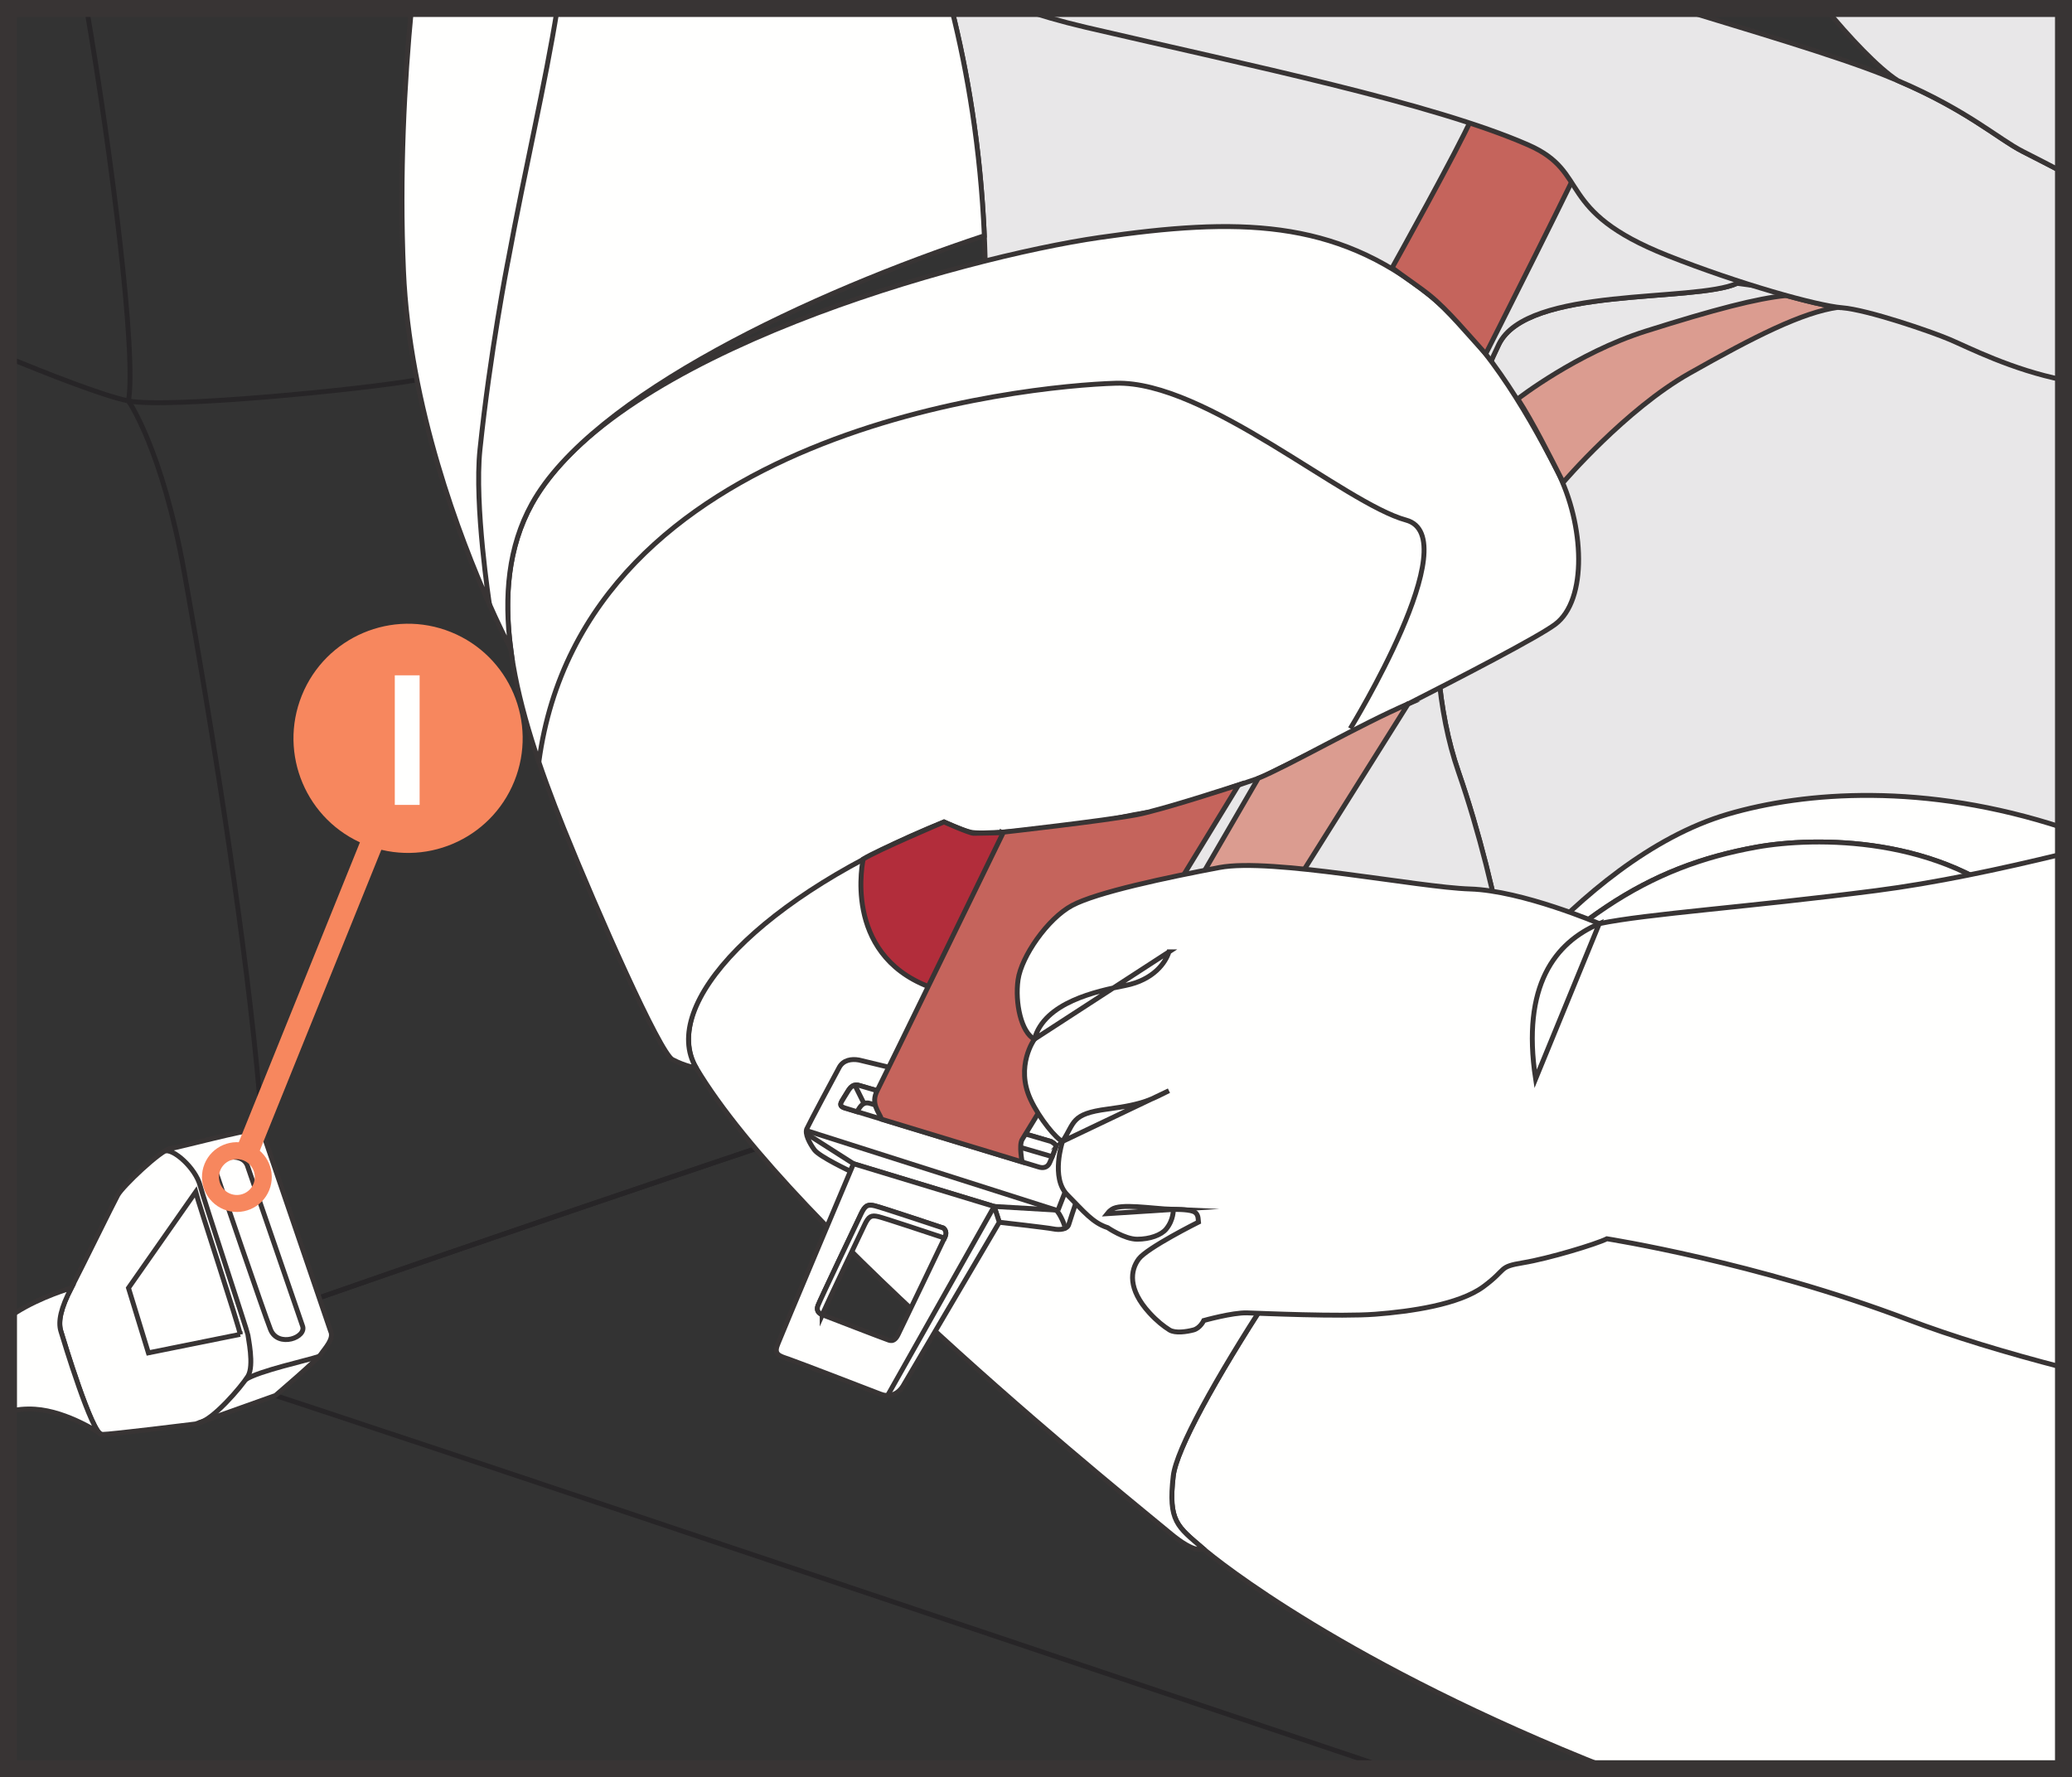
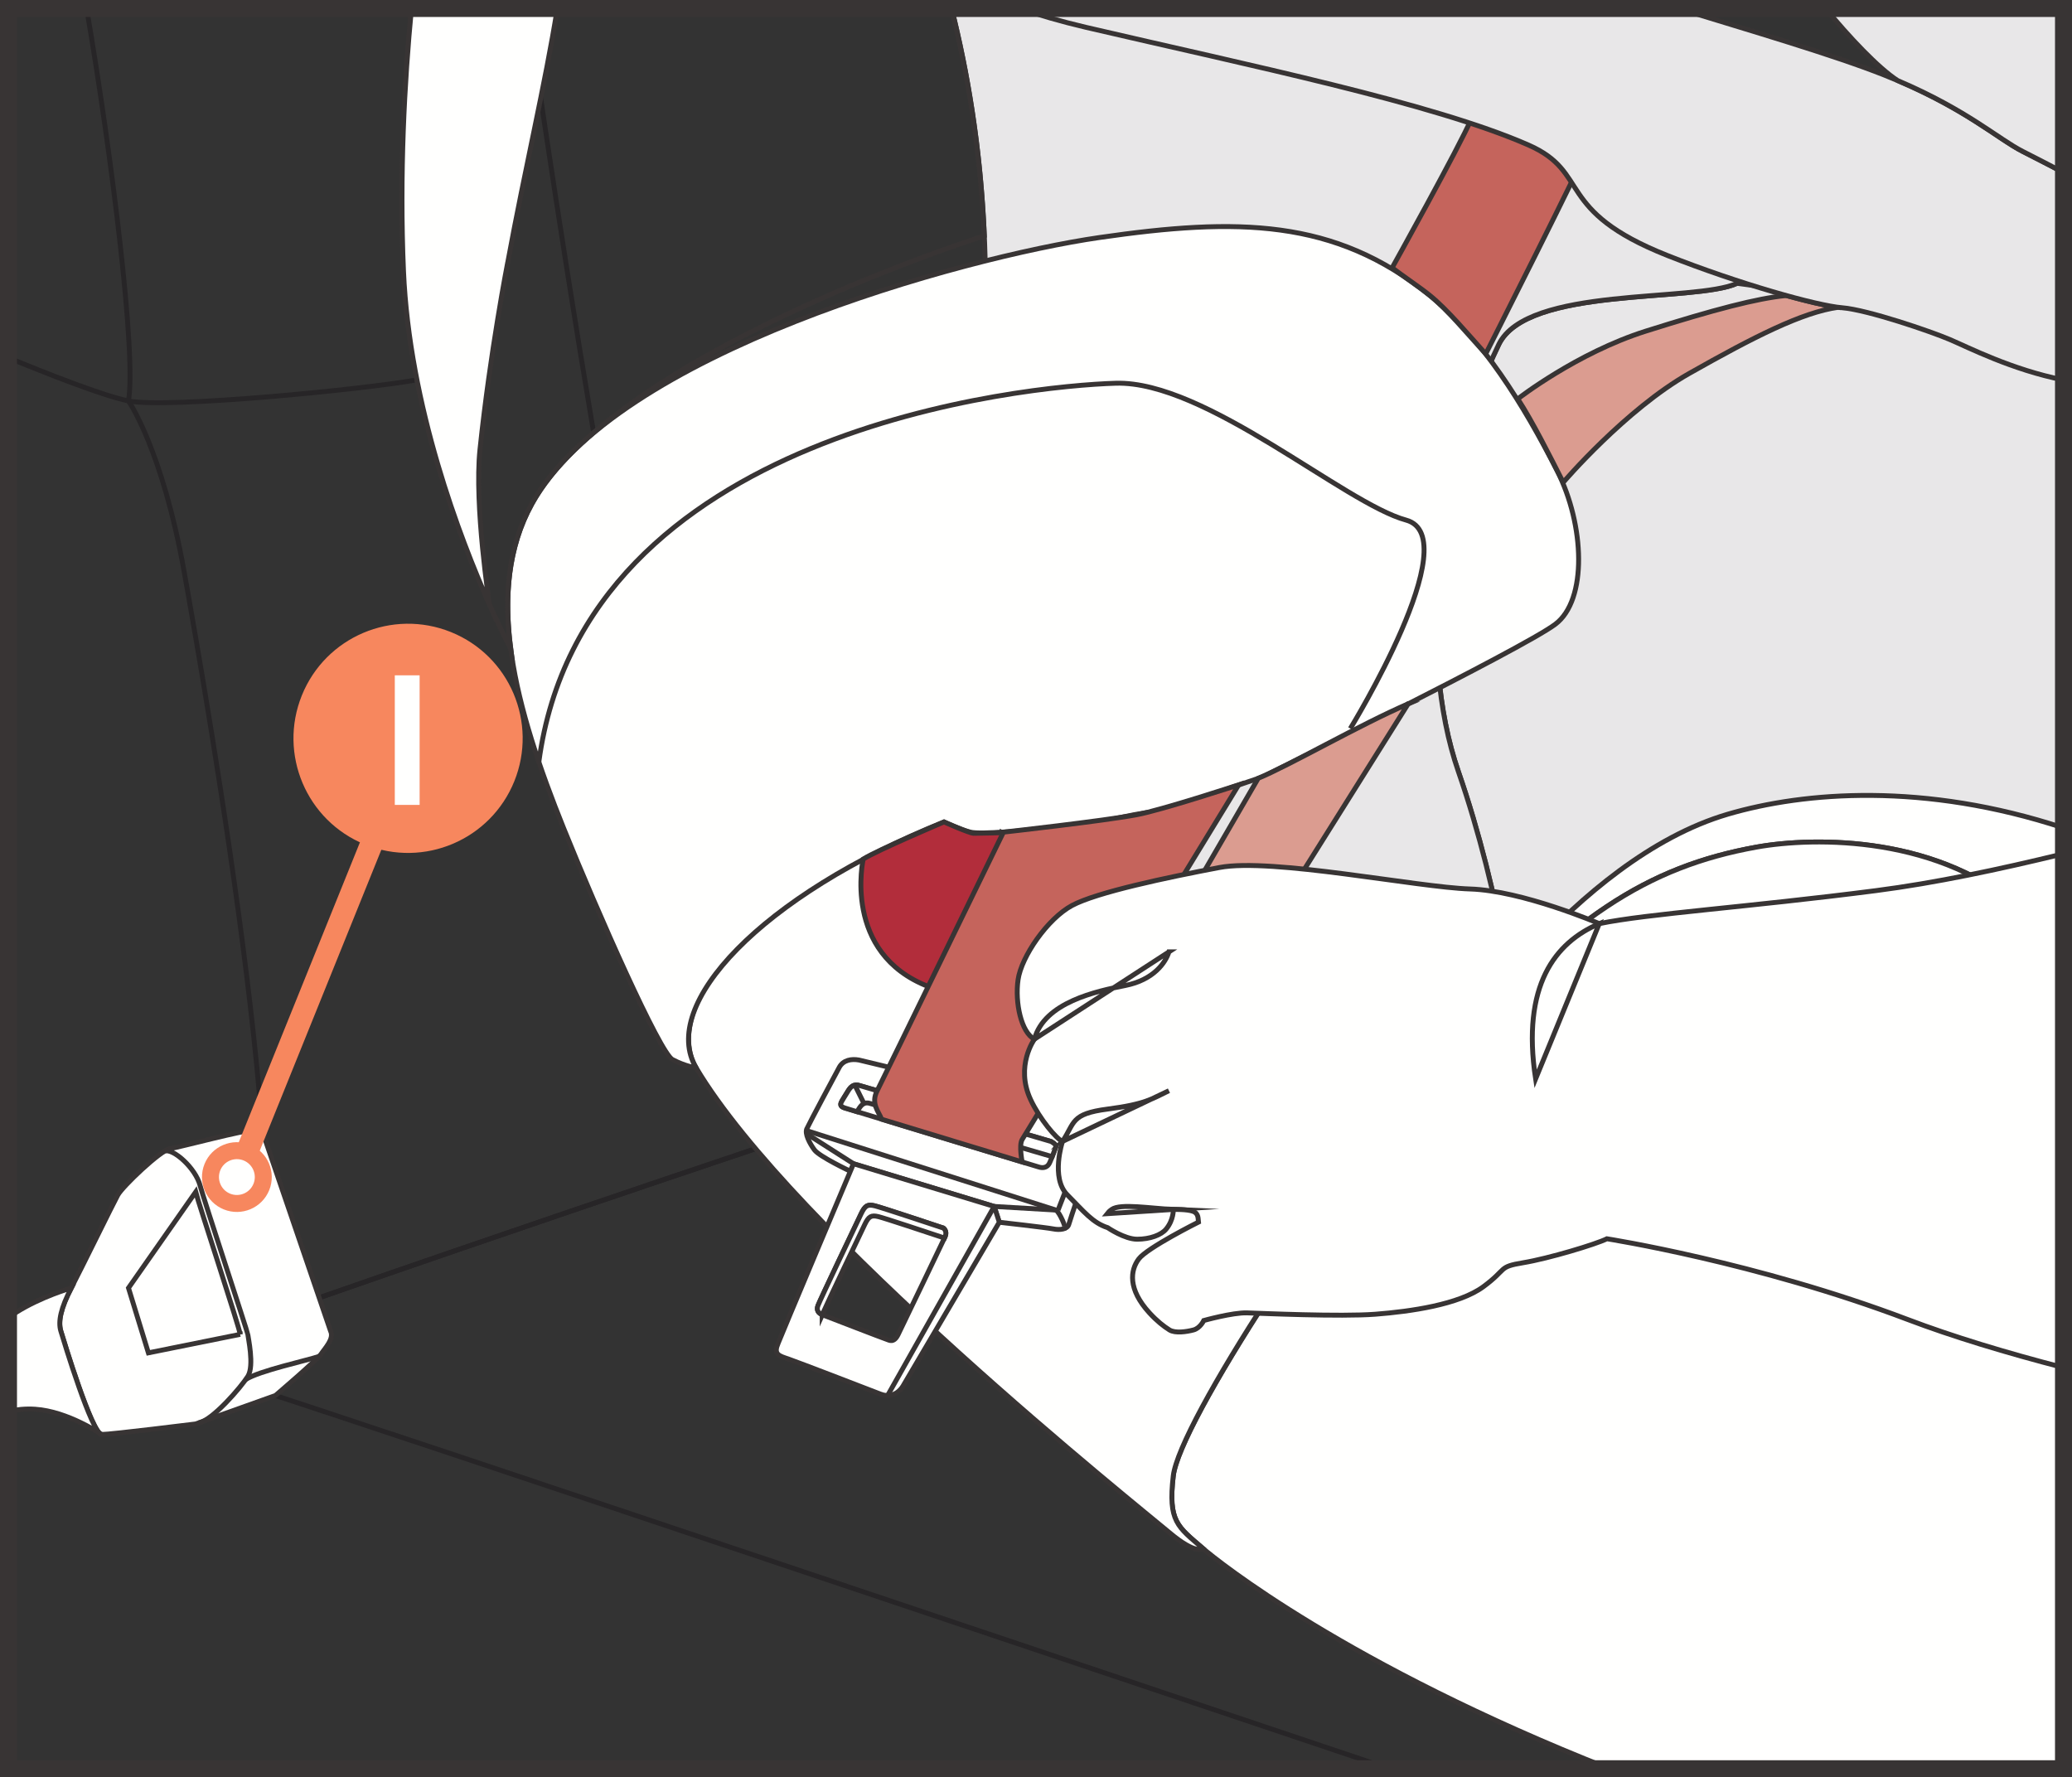
<svg xmlns="http://www.w3.org/2000/svg" xml:space="preserve" width="32.306mm" height="27.709mm" version="1.1" style="shape-rendering:geometricPrecision; text-rendering:geometricPrecision; image-rendering:optimizeQuality; fill-rule:evenodd; clip-rule:evenodd" viewBox="0 0 566.57 485.96">
  <rect x="0" y="0" width="566.57" height="485.96" fill="#333333" stroke="none" />
  <defs>
    <style type="text/css">
   
    .str2 {stroke:#383434;stroke-width:4.64;stroke-miterlimit:4}
    .str4 {stroke:#F7875E;stroke-width:4.64;stroke-miterlimit:4}
    .str3 {stroke:#F7875E;stroke-width:6.19;stroke-miterlimit:4}
    .str1 {stroke:#383434;stroke-width:1.34;stroke-miterlimit:22.926}
    .str0 {stroke:#272527;stroke-width:1.34;stroke-miterlimit:22.926}
    .fil0 {fill:none;fill-rule:nonzero}
    .fil2 {fill:#FFFFFE;fill-rule:nonzero}
    .fil1 {fill:#E8E7E8;fill-rule:nonzero}
    .fil6 {fill:#F7875E;fill-rule:nonzero}
    .fil5 {fill:#DB9C90;fill-rule:nonzero}
    .fil4 {fill:#C5645C;fill-rule:nonzero}
    .fil3 {fill:#B22D3B;fill-rule:nonzero}
   
  </style>
  </defs>
  <g id="Слой_x0020_1">
    <g>
      <path class="fil0 str0" d="M206.61 314.1c0,0 -151.43,50.67 -204.29,71.62m561.93 -73.14l-357.63 1.52" />
    </g>
    <g>
      <path class="fil0 str0" d="M2.32 385.72c52.85,-20.95 204.29,-71.62 204.29,-71.62 0,0 15.79,-15.63 -7.09,-41.89 -17.58,-20.17 -43.97,-191.58 -55.26,-269.89" />
    </g>
    <g>
      <path class="fil0 str0" d="M114.02 103.86c-14.19,2.59 -68.38,7.9 -78.9,5.77 -6.91,-1.39 -22.74,-7.65 -32.8,-11.78" />
    </g>
    <g>
      <path class="fil0 str0" d="M23.68 2.32c6.9,40.33 13.67,95.03 11.44,107.31 0,0 9.24,13.13 15.27,46.93 6.03,33.8 33.62,190.45 17.39,208.41" />
    </g>
    <g>
      <path class="fil0 str0" d="M42.03 370.88c26.87,8.03 194.07,64.42 337.96,112.75" />
    </g>
    <path class="fil1" d="M526.12 316.01c10.44,2.18 23.78,5.46 38.13,9.21l0 -235.67 -89.22 -12.08c-11.76,5.32 -57.45,0.68 -65.21,16.74 -16.88,34.92 -22.49,83.73 -11.03,116.8 11.46,33.06 17.54,72.29 14.94,78.72l112.39 26.29z" />
    <g>
      <path class="fil0 str1" d="M526.12 316.01c10.44,2.18 23.78,5.46 38.13,9.21m0 -235.67l-89.22 -12.08c-11.76,5.32 -57.45,0.68 -65.21,16.74 -16.88,34.92 -22.49,83.73 -11.03,116.8 11.46,33.06 17.54,72.29 14.94,78.72l112.39 26.29" />
    </g>
    <path class="fil1" d="M413.73 289.72c2.6,-6.43 -3.48,-45.65 -14.94,-78.72 -11.46,-33.06 -5.85,-81.87 11.03,-116.8 7.76,-16.06 53.45,-11.42 65.21,-16.74 0,0 -6.15,-41.73 -14.19,-75.15l-200.64 0c8.49,33.89 13.74,79.72 4.11,137.94 -13.64,82.53 32.7,158.74 55.33,157.97 22.63,-0.77 94.09,-8.51 94.09,-8.51z" />
    <g>
      <path class="fil0 str1" d="M413.73 289.72c2.6,-6.43 -3.48,-45.65 -14.94,-78.72 -11.46,-33.06 -5.85,-81.87 11.03,-116.8 7.76,-16.06 53.45,-11.42 65.21,-16.74 0,0 -6.15,-41.73 -14.19,-75.15m-200.64 0c8.49,33.89 13.74,79.72 4.11,137.94 -13.64,82.53 32.7,158.74 55.33,157.97 22.63,-0.77 94.09,-8.51 94.09,-8.51" />
    </g>
    <path class="fil2" d="M396.19 288.29c0,0 34.16,-53.3 76.27,-65.66 20.98,-6.16 53.74,-8.77 91.79,3.75l0 257.25 -124.16 0c-71.92,-28.36 -107.26,-56.86 -111.17,-60.24 -6.91,-5.98 -9.55,-7.3 -8.1,-19.82 1.67,-14.37 42.89,-77.95 75.37,-115.28z" />
    <g>
      <path class="fil0 str1" d="M396.19 288.29c0,0 34.16,-53.3 76.27,-65.66 20.98,-6.16 53.74,-8.77 91.79,3.75m-124.16 257.25c-71.92,-28.36 -107.26,-56.86 -111.17,-60.24 -6.91,-5.98 -9.55,-7.3 -8.1,-19.82 1.67,-14.37 42.89,-77.95 75.37,-115.28" />
    </g>
    <path class="fil2" d="M564.25 260.45c-5.12,-5.47 -8.75,-9.25 -10.21,-10.61 -23.07,-21.51 -57.87,-21.06 -73.72,-18.21 -29.81,5.37 -51.65,19.32 -84.13,56.66 -32.48,37.33 -73.7,100.91 -75.37,115.28 -1.45,12.52 1.18,13.85 8.1,19.82 3.92,3.38 39.25,31.88 111.17,60.24l124.16 0 0 -223.18z" />
    <g>
      <path class="fil0 str1" d="M564.25 260.45c-5.12,-5.47 -8.75,-9.25 -10.21,-10.61 -23.07,-21.51 -57.87,-21.06 -73.72,-18.21 -29.81,5.37 -51.65,19.32 -84.13,56.66 -32.48,37.33 -73.7,100.91 -75.37,115.28 -1.45,12.52 1.18,13.85 8.1,19.82 3.92,3.38 39.25,31.88 111.17,60.24" />
    </g>
    <path class="fil2" d="M564.25 260.45c-5.12,-5.47 -8.75,-9.25 -10.21,-10.61 -23.07,-21.51 -57.87,-21.06 -73.72,-18.21 -29.81,5.37 -51.65,19.32 -84.13,56.66l168.06 56.35 0 -84.19z" />
    <g>
      <path class="fil0 str1" d="M564.25 260.45c-5.12,-5.47 -8.75,-9.25 -10.21,-10.61 -23.07,-21.51 -57.87,-21.06 -73.72,-18.21 -29.81,5.37 -51.65,19.32 -84.13,56.66l168.06 56.35" />
    </g>
    <path class="fil2" d="M396.19 288.29c-32.48,37.33 -73.7,100.91 -75.37,115.28 -1.45,12.52 1.18,13.85 8.1,19.82 0,0 -1.72,1.97 -9.27,-4.41 -7.55,-6.38 -102.83,-82.45 -129.29,-126.99 -10.18,-17.13 17.87,-50.13 68.06,-70.27 0,0 2.23,-0.71 5.02,0 2.79,0.71 15.33,-0.43 26.38,-1.55 11.05,-1.12 21.27,-4.78 25.17,-3.93 0,0 2.78,2.53 -0.56,3.93 -3.34,1.4 -26.52,1.21 -31.58,5.99 0,0 14.6,56.56 60.72,61.47 46.12,4.91 52.62,0.65 52.62,0.65z" />
    <g>
      <path class="fil0 str1" d="M396.19 288.29c-32.48,37.33 -73.7,100.91 -75.37,115.28 -1.45,12.52 1.18,13.85 8.1,19.82 0,0 -1.72,1.97 -9.27,-4.41 -7.55,-6.38 -102.83,-82.45 -129.29,-126.99 -10.18,-17.13 17.87,-50.13 68.06,-70.27 0,0 2.23,-0.71 5.02,0 2.79,0.71 15.33,-0.43 26.38,-1.55 11.05,-1.12 21.27,-4.78 25.17,-3.93 0,0 2.78,2.53 -0.56,3.93 -3.34,1.4 -26.52,1.21 -31.58,5.99 0,0 14.6,56.56 60.72,61.47 46.12,4.91 52.62,0.65 52.62,0.65z" />
    </g>
    <path class="fil2" d="M190.35 292c-10.17,-17.13 17.6,-47.1 67.78,-67.24 0,0 4.42,2.07 7.21,2.78 2.78,0.71 15.33,-0.43 26.38,-1.55 11.06,-1.12 21.11,-4.43 25.17,-3.93l28.21 -9.58c0,0 71.02,-34.95 80.15,-41.76 8.88,-6.62 8.05,-27.23 0.54,-42 -9.29,-18.27 -20.44,-36.25 -34.81,-47.92 -25.99,-21.1 -52.77,-21.29 -90.3,-15.86 -37.54,5.43 -132.46,31.52 -155.26,72.87 -13.28,24.08 -4.45,56.05 8.73,88.73 9.27,22.98 26.26,61.35 29.74,63.19 3.48,1.84 6.46,2.27 6.46,2.27z" />
    <g>
      <path class="fil0 str1" d="M190.35 292c-10.17,-17.13 17.6,-47.1 67.78,-67.24 0,0 4.42,2.07 7.21,2.78 2.78,0.71 15.33,-0.43 26.38,-1.55 11.06,-1.12 21.11,-4.43 25.17,-3.93l28.21 -9.58c0,0 71.02,-34.95 80.15,-41.76 8.88,-6.62 8.05,-27.23 0.54,-42 -9.29,-18.27 -20.44,-36.25 -34.81,-47.92 -25.99,-21.1 -52.77,-21.29 -90.3,-15.86 -37.54,5.43 -132.46,31.52 -155.26,72.87 -13.28,24.08 -4.45,56.05 8.73,88.73 9.27,22.98 26.26,61.35 29.74,63.19 3.48,1.84 6.46,2.27 6.46,2.27z" />
    </g>
-     <path class="fil2" d="M260.2 2.32c4.39,17.51 7.91,38.2 8.96,62.14 -46.62,15.4 -107.28,43.52 -123.74,73.34 -6.41,11.63 -7.67,25.1 -5.77,39.6 0,0 -27.03,-50.57 -29.31,-103.3 -1.14,-26.47 0.26,-51.87 2.18,-71.79l147.68 0z" />
    <g>
      <path class="fil0 str1" d="M260.2 2.32c4.39,17.51 7.91,38.2 8.96,62.14 -46.62,15.4 -107.28,43.52 -123.74,73.34 -6.41,11.63 -7.67,25.1 -5.77,39.6 0,0 -27.03,-50.57 -29.31,-103.3 -1.14,-26.47 0.26,-51.87 2.18,-71.79" />
    </g>
    <path class="fil2" d="M138.84 71.75c4.86,-26.29 10.19,-48.46 13.55,-69.43l-39.88 0c-1.92,19.92 -3.32,45.32 -2.18,71.79 1.6,37.07 15.44,73.08 23.51,91.2 0,0 -4.19,-27.18 -2.6,-42.38 2.78,-26.6 7.59,-51.18 7.59,-51.18z" />
    <g>
      <path class="fil0 str1" d="M138.84 71.75c4.86,-26.29 10.19,-48.46 13.55,-69.43m-39.88 0c-1.92,19.92 -3.32,45.32 -2.18,71.79 1.6,37.07 15.44,73.08 23.51,91.2 0,0 -4.19,-27.18 -2.6,-42.38 2.78,-26.6 7.59,-51.18 7.59,-51.18" />
    </g>
    <g>
      <path class="fil0 str1" d="M369.23 199.21c0,0 32.16,-52.4 15.27,-56.99 -16.89,-4.59 -54.89,-38.17 -79.42,-37.43 -24.53,0.75 -145.43,12.45 -157.74,103.54" />
    </g>
    <path class="fil3" d="M274.05 227.7c0,0 -6.66,0.16 -7.8,0.16 -1.14,0 -8.12,-3.11 -8.12,-3.11 0,0 -18.19,7.7 -22.09,10.15 0,0 -5.85,25.71 17.87,34.88 23.71,9.17 22.09,-2.46 22.09,-2.46l16.24 -30.13 -18.19 -9.5z" />
    <g>
      <path class="fil0 str1" d="M274.05 227.7c0,0 -6.66,0.16 -7.8,0.16 -1.14,0 -8.12,-3.11 -8.12,-3.11 0,0 -18.19,7.7 -22.09,10.15 0,0 -5.85,25.71 17.87,34.88 23.71,9.17 22.09,-2.46 22.09,-2.46l16.24 -30.13 -18.19 -9.5z" />
    </g>
    <path class="fil2" d="M71.95 309.99l18.44 53.98c1.04,2.09 -1.56,4.71 -2.6,6.28 -1.04,1.57 -12.47,11.33 -12.47,11.33l-21.82 7.78c0,0 -23.11,2.88 -25.71,2.88 -2.6,0 -10.39,-25.66 -11.17,-28.28 -0.78,-2.62 -0,-6.29 2.86,-11.79 2.86,-5.5 11.43,-23.04 12.73,-25.4 1.3,-2.36 11.69,-12.27 14.28,-12.68 2.6,-0.41 21.04,-5.33 22.6,-4.97 1.56,0.37 2.86,0.86 2.86,0.86z" />
    <g>
      <path class="fil0 str1" d="M71.95 309.99l18.44 53.98c1.04,2.09 -1.56,4.71 -2.6,6.28 -1.04,1.57 -12.47,11.33 -12.47,11.33l-21.82 7.78c0,0 -23.11,2.88 -25.71,2.88 -2.6,0 -10.39,-25.66 -11.17,-28.28 -0.78,-2.62 -0,-6.29 2.86,-11.79 2.86,-5.5 11.43,-23.04 12.73,-25.4 1.3,-2.36 11.69,-12.27 14.28,-12.68 2.6,-0.41 21.04,-5.33 22.6,-4.97 1.56,0.37 2.86,0.86 2.86,0.86z" />
    </g>
    <path class="fil2" d="M231.1 302.99c1.1,0.37 52.86,16.09 52.86,16.09 1.46,0.49 2.44,-0.01 2.92,-0.87 0.49,-0.85 1.83,-4.66 1.83,-4.66 0.24,-0.61 -1.34,-1.43 -1.34,-1.43l-52.26 -15.27c-1.71,-0.61 -2.56,0.44 -3.17,1.39 -0.61,0.95 -1.71,2.79 -1.71,2.79 -0.73,1.23 -0.24,1.6 0.85,1.97zm-10.48 5.65c0.61,-1.35 7.8,-14.86 8.89,-16.83 1.1,-1.96 3.29,-2.33 5.36,-1.96l52.13 12.53 10.11 17.88c0,0 -4.49,13.19 -4.86,14.54 -0.38,1.35 -2.45,1.6 -4.27,1.23 -1.83,-0.37 -14.74,-1.82 -14.74,-1.82l-1.39 -4.31 -38.47 -11.68 -0.86 2.04c0,0 -8.49,-4 -9.83,-5.84 -1.34,-1.84 -2.68,-4.42 -2.07,-5.77z" />
    <g>
      <path class="fil0 str1" d="M231.1 302.99c1.1,0.37 52.86,16.09 52.86,16.09 1.46,0.49 2.44,-0.01 2.92,-0.87 0.49,-0.85 1.83,-4.66 1.83,-4.66 0.24,-0.61 -1.34,-1.43 -1.34,-1.43l-52.26 -15.27c-1.71,-0.61 -2.56,0.44 -3.17,1.39 -0.61,0.95 -1.71,2.79 -1.71,2.79 -0.73,1.23 -0.24,1.6 0.85,1.97zm-10.48 5.65c0.61,-1.35 7.8,-14.86 8.89,-16.83 1.1,-1.96 3.29,-2.33 5.36,-1.96l52.13 12.53 10.11 17.88c0,0 -4.49,13.19 -4.86,14.54 -0.38,1.35 -2.45,1.6 -4.27,1.23 -1.83,-0.37 -14.74,-1.82 -14.74,-1.82l-1.39 -4.31 -38.47 -11.68 -0.86 2.04c0,0 -8.49,-4 -9.83,-5.84 -1.34,-1.84 -2.68,-4.42 -2.07,-5.77z" />
    </g>
    <path class="fil2" d="M225.61 359.79c0,0 16.1,6.22 16.81,6.43 0.71,0.22 1.99,1.15 3.19,-1.36 1.21,-2.5 12.41,-25.74 12.84,-26.74 0.64,-1.5 -0.47,-2.32 -0.47,-2.32 0,0 -16.75,-5.59 -18.74,-6.08 -1.98,-0.48 -2.67,-0.11 -3.76,2.16 -1.03,2.14 -11.21,23.51 -11.81,25.11 -0.6,1.6 0.45,2.36 1.94,2.79zm-13.04 8c0.99,-2.6 20.82,-49.58 20.82,-49.58l38.47 11.68 1.39 4.31 -25.98 44.19c-1.79,3.4 -4.56,3.6 -6.54,2.8 0,0 -22.8,-8.8 -25.18,-9.6 -2.38,-0.8 -3.97,-1.2 -2.97,-3.8z" />
    <g>
      <path class="fil0 str1" d="M225.61 359.79c0,0 16.1,6.22 16.81,6.43 0.71,0.22 1.99,1.15 3.19,-1.36 1.21,-2.5 12.41,-25.74 12.84,-26.74 0.64,-1.5 -0.47,-2.32 -0.47,-2.32 0,0 -16.75,-5.59 -18.74,-6.08 -1.98,-0.48 -2.67,-0.11 -3.76,2.16 -1.03,2.14 -11.21,23.51 -11.81,25.11 -0.6,1.6 0.45,2.36 1.94,2.79zm-13.04 8c0.99,-2.6 20.82,-49.58 20.82,-49.58l38.47 11.68 1.39 4.31 -25.98 44.19c-1.79,3.4 -4.56,3.6 -6.54,2.8 0,0 -22.8,-8.8 -25.18,-9.6 -2.38,-0.8 -3.97,-1.2 -2.97,-3.8z" />
    </g>
    <path class="fil2" d="M224.82 359.51c1.51,-3.46 10.65,-22.65 11.63,-24.67 1.09,-2.27 1.78,-2.64 3.76,-2.16 1.68,0.41 13.93,4.48 17.66,5.72 0.14,0.05 0.27,0.09 0.39,0.13l0 -0c0.09,-0.2 0.16,-0.34 0.18,-0.4 0.64,-1.5 -0.47,-2.32 -0.47,-2.32 0,0 -16.75,-5.59 -18.74,-6.08 -1.98,-0.48 -2.67,-0.11 -3.76,2.16 -1.03,2.14 -11.21,23.51 -11.81,25.11 -0.48,1.3 0.12,2.04 1.16,2.51z" />
    <g>
      <path class="fil0 str1" d="M224.82 359.51c1.51,-3.46 10.65,-22.65 11.63,-24.67 1.09,-2.27 1.78,-2.64 3.76,-2.16 1.68,0.41 13.93,4.48 17.66,5.72 0.14,0.05 0.27,0.09 0.39,0.13l0 -0c0.09,-0.2 0.16,-0.34 0.18,-0.4 0.64,-1.5 -0.47,-2.32 -0.47,-2.32 0,0 -16.75,-5.59 -18.74,-6.08 -1.98,-0.48 -2.67,-0.11 -3.76,2.16 -1.03,2.14 -11.21,23.51 -11.81,25.11 -0.48,1.3 0.12,2.04 1.16,2.51z" />
    </g>
    <g>
      <line class="fil0 str1" x1="242.87" y1="381.3" x2="271.85" y2="329.89" />
    </g>
    <path class="fil2" d="M287.71 316.27l-49.67 -14.51c-1.7,-0.61 -2.56,0.44 -3.17,1.39 -0.15,0.24 -0.34,0.53 -0.53,0.84 -1.91,-0.58 -3.09,-0.95 -3.25,-1 -1.1,-0.37 -1.58,-0.74 -0.85,-1.96 0,0 1.1,-1.84 1.71,-2.79 0.61,-0.95 1.46,-2 3.17,-1.39l52.26 15.27c0,0 1.58,0.82 1.34,1.43 0,0 -0.5,1.42 -1,2.72l0 -0z" />
    <g>
      <path class="fil0 str1" d="M287.71 316.27l-49.67 -14.51c-1.7,-0.61 -2.56,0.44 -3.17,1.39 -0.15,0.24 -0.34,0.53 -0.53,0.84 -1.91,-0.58 -3.09,-0.95 -3.25,-1 -1.1,-0.37 -1.58,-0.74 -0.85,-1.96 0,0 1.1,-1.84 1.71,-2.79 0.61,-0.95 1.46,-2 3.17,-1.39l52.26 15.27c0,0 1.58,0.82 1.34,1.43 0,0 -0.5,1.42 -1,2.72l0 -0z" />
    </g>
    <g>
      <path class="fil0 str1" d="M220.47 309.13l68.27 21.75c1.07,0.72 2.81,4.89 2.42,5.02" />
    </g>
    <g>
      <line class="fil0 str1" x1="288.74" y1="330.88" x2="271.86" y2="329.89" />
    </g>
    <g>
      <line class="fil0 str1" x1="233.39" y1="318.21" x2="220.52" y2="309.99" />
    </g>
    <g>
      <line class="fil0 str1" x1="233.75" y1="296.71" x2="236.26" y2="301.76" />
    </g>
    <g>
      <line class="fil0 str1" x1="289.32" y1="330.88" x2="291.21" y2="326.01" />
    </g>
    <path class="fil4" d="M310.76 222.79c-9.37,1.74 -36.38,4.75 -36.38,4.75 0,0 -32.7,67.17 -34.52,70.69 -1.82,3.53 0.4,5.69 1.21,7.81 19.18,5.84 13.4,4.08 38.43,11.68 0,0 -0.92,-4.57 -0.01,-6.11 0.9,-1.54 59.22,-97.01 59.22,-97.01 0,0 -21.1,6.92 -27.94,8.19z" />
    <g>
      <path class="fil0 str1" d="M310.76 222.79c-9.37,1.74 -36.38,4.75 -36.38,4.75 0,0 -32.7,67.17 -34.52,70.69 -1.82,3.53 0.4,5.69 1.21,7.81 19.18,5.84 13.4,4.08 38.43,11.68 0,0 -0.92,-4.57 -0.01,-6.11 0.9,-1.54 59.22,-97.01 59.22,-97.01 0,0 -21.1,6.92 -27.94,8.19z" />
    </g>
    <path class="fil5" d="M385.06 192.46c-12.91,5.53 -32.85,17.03 -41.01,20.35l-22.25 38.33 25.54 1.42 37.71 -60.1z" />
    <g>
      <path class="fil0 str1" d="M385.06 192.46c-12.91,5.53 -32.85,17.03 -41.01,20.35l-22.25 38.33 25.54 1.42 37.71 -60.1z" />
    </g>
    <path class="fil4" d="M415.36 2.32c-4.43,11.99 -7.48,17.06 -13,30.11 -3.19,7.54 -21.68,40.77 -21.68,40.77 2.6,2.08 7.47,5.28 10.31,7.59 4.85,3.94 10.39,10.59 15.27,15.99 0,0 25.74,-50.85 29.91,-60.54 4.91,-11.42 9.36,-23.28 13.1,-33.93l-33.9 0z" />
    <g>
      <path class="fil0 str1" d="M415.36 2.32c-4.43,11.99 -7.48,17.06 -13,30.11 -3.19,7.54 -21.68,40.77 -21.68,40.77 2.6,2.08 7.47,5.28 10.31,7.59 4.85,3.94 10.39,10.59 15.27,15.99 0,0 25.74,-50.85 29.91,-60.54 4.91,-11.42 9.36,-23.28 13.1,-33.93" />
    </g>
    <path class="fil5" d="M502.63 84.04c-3.21,-0.42 -8.46,-1.63 -14.81,-3.4l0.59 0.16c-8.05,0.81 -19.45,3.77 -38.37,9.74 -18.92,5.98 -35.01,18.53 -35.01,18.53 4.14,6.39 8.77,15.66 12.42,22.84 0,0 17.06,-19.96 34.48,-29.81 17.76,-10.04 30.85,-16.69 40.7,-18.07l-0 0z" />
    <g>
      <path class="fil0 str1" d="M502.63 84.04c-3.21,-0.42 -8.46,-1.63 -14.81,-3.4l0.59 0.16c-8.05,0.81 -19.45,3.77 -38.37,9.74 -18.92,5.98 -35.01,18.53 -35.01,18.53 4.14,6.39 8.77,15.66 12.42,22.84 0,0 17.06,-19.96 34.48,-29.81 17.76,-10.04 30.85,-16.69 40.7,-18.07l-0 0z" />
    </g>
    <path class="fil2" d="M27.8 392.24c-2.6,0 -10.39,-25.66 -11.17,-28.28 -0.78,-2.62 -0,-6.28 2.86,-11.78 0,0 -8.2,2.34 -15.09,6.68 -0.73,0.46 -1.42,0.91 -2.08,1.36l0 25.68c2.17,-0.47 4.63,-0.74 7.25,-0.57 9.04,0.58 18.23,6.92 18.23,6.92z" />
    <g>
      <path class="fil0 str1" d="M27.8 392.24c-2.6,0 -10.39,-25.66 -11.17,-28.28 -0.78,-2.62 -0,-6.28 2.86,-11.78 0,0 -8.2,2.34 -15.09,6.68 -0.73,0.46 -1.42,0.91 -2.08,1.36m0 25.68c2.17,-0.47 4.63,-0.74 7.25,-0.57 9.04,0.58 18.23,6.92 18.23,6.92" />
    </g>
    <path class="fil2" d="M67.66 318.79l15.01 43.63c1.45,3.3 -6.71,6.22 -8.71,1.1 -2,-5.12 -13.97,-40.25 -15.06,-43.54 -1.09,-3.29 7.28,-5.5 8.77,-1.18z" />
    <g>
-       <path class="fil0 str1" d="M67.66 318.79l15.01 43.63c1.45,3.3 -6.71,6.22 -8.71,1.1 -2,-5.12 -13.97,-40.25 -15.06,-43.54 -1.09,-3.29 7.28,-5.5 8.77,-1.18z" />
-     </g>
+       </g>
    <g>
      <path class="fil0 str1" d="M45.04 314.76c2.29,-0.82 8.45,4.66 9.67,9.42 0.84,3.26 13.07,40.25 13.07,40.8 0,0.55 1.81,8.42 0,11.34 -1.82,2.93 -9.72,12.12 -13.5,12.76" />
    </g>
    <g>
      <path class="fil0 str1" d="M87.25 370.88c-2.96,1.05 -16.53,3.97 -20.09,6.35" />
    </g>
    <g>
      <path class="fil0 str1" d="M65.67 364.86l-25.1 5.06 -5.44 -17.74 18.37 -26.25c0.82,3.17 12.17,37.68 12.17,38.93z" />
    </g>
    <path class="fil2" d="M564.25 233.45c-17.69,4.31 -35.16,8 -51.27,10.08 -34.92,4.51 -62.68,6.32 -75.66,9.03 0,0 -21.04,-9.03 -35.37,-9.48 -14.33,-0.45 -54.17,-8.58 -68.5,-5.87 -14.33,2.71 -33.58,6.77 -40.3,10.38 -6.72,3.61 -13.88,13.99 -14.77,20.31 -0.9,6.32 0.89,14.45 4.48,16.25 0,0 -5.33,7.32 -1.06,16.5 2.47,5.31 7.08,10.79 8.73,11.46 0,0 -3.3,9.96 1.32,14.61 4.61,4.65 6.92,7.64 11.03,8.97 0,0 4.61,3.16 8.07,3.16 3.46,0 6.59,-1.14 7.93,-2.78 2.09,-2.55 1.95,-5.36 1.95,-5.36 0,0 3.83,-0.09 5.41,0.52 1.58,0.61 1.34,2.09 1.46,2.95 0,0 -14.01,7 -16.32,10.07 -2.31,3.07 -3.04,8.23 2.92,14.74 2.05,2.24 3.9,3.68 5.48,4.67 1.58,0.98 4.75,0.49 6.58,0 1.83,-0.49 2.8,-2.58 2.8,-2.58 0,0 7.92,-2.21 11.82,-2.09 3.9,0.12 25.46,1.1 35.08,0.37 9.62,-0.74 22.9,-2.62 29.56,-7.53 6.66,-4.91 3.9,-5.4 10.88,-6.55 6.98,-1.15 19.98,-5.08 22.9,-6.55 0,0 40.93,6.39 82.34,22.11 11.98,4.55 26.75,9.05 42.52,13.12l0 -140.51z" />
    <g>
      <path class="fil0 str1" d="M564.25 233.45c-17.69,4.31 -35.16,8 -51.27,10.08 -34.92,4.51 -62.68,6.32 -75.66,9.03 0,0 -21.04,-9.03 -35.37,-9.48 -14.33,-0.45 -54.17,-8.58 -68.5,-5.87 -14.33,2.71 -33.58,6.77 -40.3,10.38 -6.72,3.61 -13.88,13.99 -14.77,20.31 -0.9,6.32 0.89,14.45 4.48,16.25 0,0 -5.33,7.32 -1.06,16.5 2.47,5.31 7.08,10.79 8.73,11.46 0,0 -3.3,9.96 1.32,14.61 4.61,4.65 6.92,7.64 11.03,8.97 0,0 4.61,3.16 8.07,3.16 3.46,0 6.59,-1.14 7.93,-2.78 2.09,-2.55 1.95,-5.36 1.95,-5.36 0,0 3.83,-0.09 5.41,0.52 1.58,0.61 1.34,2.09 1.46,2.95 0,0 -14.01,7 -16.32,10.07 -2.31,3.07 -3.04,8.23 2.92,14.74 2.05,2.24 3.9,3.68 5.48,4.67 1.58,0.98 4.75,0.49 6.58,0 1.83,-0.49 2.8,-2.58 2.8,-2.58 0,0 7.92,-2.21 11.82,-2.09 3.9,0.12 25.46,1.1 35.08,0.37 9.62,-0.74 22.9,-2.62 29.56,-7.53 6.66,-4.91 3.9,-5.4 10.88,-6.55 6.98,-1.15 19.98,-5.08 22.9,-6.55 0,0 40.93,6.39 82.34,22.11 11.98,4.55 26.75,9.05 42.52,13.12" />
    </g>
    <g>
      <path class="fil2" d="M437.31 252.56c-12.05,5.12 -21.31,16.91 -17.41,42.45l17.41 -42.45z" />
      <path id="1" class="fil0 str1" d="M437.31 252.56c-12.05,5.12 -21.31,16.91 -17.41,42.45l17.41 -42.45z" />
    </g>
    <g>
      <path class="fil2" d="M319.64 260.27c-0.87,2.85 -4.13,7.67 -11.96,9.21 -7.83,1.54 -22.14,4.59 -24.83,14.67l36.8 -23.88z" />
      <path id="1" class="fil0 str1" d="M319.64 260.27c-0.87,2.85 -4.13,7.67 -11.96,9.21 -7.83,1.54 -22.14,4.59 -24.83,14.67l36.8 -23.88z" />
    </g>
    <g>
      <path class="fil2" d="M290.51 312.12c3.46,-5.13 2.16,-7.54 12.38,-8.86 10.22,-1.32 12.18,-2.81 16.75,-5.02l-29.13 13.88z" />
      <path id="1" class="fil0 str1" d="M290.51 312.12c3.46,-5.13 2.16,-7.54 12.38,-8.86 10.22,-1.32 12.18,-2.81 16.75,-5.02l-29.13 13.88z" />
    </g>
    <g>
      <path class="fil2" d="M320.82 330.71c-6.18,-0.26 -14.44,-1.71 -16.84,0 -0.6,0.43 -0.99,0.82 -1.25,1.16l18.09 -1.16z" />
      <path id="1" class="fil0 str1" d="M320.82 330.71c-6.18,-0.26 -14.44,-1.71 -16.84,0 -0.6,0.43 -0.99,0.82 -1.25,1.16l18.09 -1.16z" />
    </g>
    <path class="fil1" d="M458.94 2.32c19.02,5.84 42.71,12.78 56.42,18.25 21.56,8.6 30.71,17.26 37.72,20.83 3.86,1.96 7.59,3.88 11.16,5.75l0 56.75c-14.05,-2.77 -26.08,-8.94 -31.09,-11.07 -5.27,-2.24 -22.48,-8.12 -29.42,-8.68 -6.94,-0.56 -28.33,-6.58 -47.74,-14.27 -31.09,-12.31 -20.88,-22.68 -38.03,-30.22 -26.09,-11.47 -76.61,-21.83 -121.02,-32.19 -6.97,-1.63 -12.89,-3.38 -18.04,-5.15l180.03 0z" />
    <g>
      <path class="fil0 str1" d="M458.94 2.32c19.02,5.84 42.71,12.78 56.42,18.25 21.56,8.6 30.71,17.26 37.72,20.83 3.86,1.96 7.59,3.88 11.16,5.75m0 56.75c-14.05,-2.77 -26.08,-8.94 -31.09,-11.07 -5.27,-2.24 -22.48,-8.12 -29.42,-8.68 -6.94,-0.56 -28.33,-6.58 -47.74,-14.27 -31.09,-12.31 -20.88,-22.68 -38.03,-30.22 -26.09,-11.47 -76.61,-21.83 -121.02,-32.19 -6.97,-1.63 -12.89,-3.38 -18.04,-5.15" />
    </g>
    <path class="fil1" d="M564.25 47.15c-3.57,-1.87 -7.3,-3.79 -11.16,-5.75 -6.62,-3.36 -15.14,-11.26 -34.18,-19.37 -5.31,-3.4 -13.44,-12.07 -19.71,-19.71l65.05 0 0 44.83z" />
    <g>
      <path class="fil0 str1" d="M564.25 47.15c-3.57,-1.87 -7.3,-3.79 -11.16,-5.75 -6.62,-3.36 -15.14,-11.26 -34.18,-19.37 -5.31,-3.4 -13.44,-12.07 -19.71,-19.71" />
    </g>
    <polygon class="fil0 str2" points="2.32,483.64 564.25,483.64 564.25,2.32 2.32,2.32 " />
    <polygon class="fil0 str3" points="67.93,314.05 101.6,230.71 " />
    <path class="fil0 str4" d="M71.46 324.57c1.5,-3.7 -0.29,-7.91 -3.99,-9.41 -3.7,-1.49 -7.91,0.3 -9.4,3.99 -1.49,3.7 0.3,7.91 3.99,9.4 3.7,1.49 7.91,-0.29 9.4,-3.99z" />
    <path class="fil6" d="M140.63 213.63c6.48,-16.04 -1.27,-34.31 -17.31,-40.79 -16.05,-6.48 -34.31,1.27 -40.79,17.32 -6.48,16.04 1.27,34.31 17.31,40.78 16.04,6.48 34.31,-1.27 40.79,-17.31z" />
    <polygon class="fil2" points="107.95,220.09 107.95,184.66 114.74,184.66 114.74,220.09 " />
  </g>
</svg>